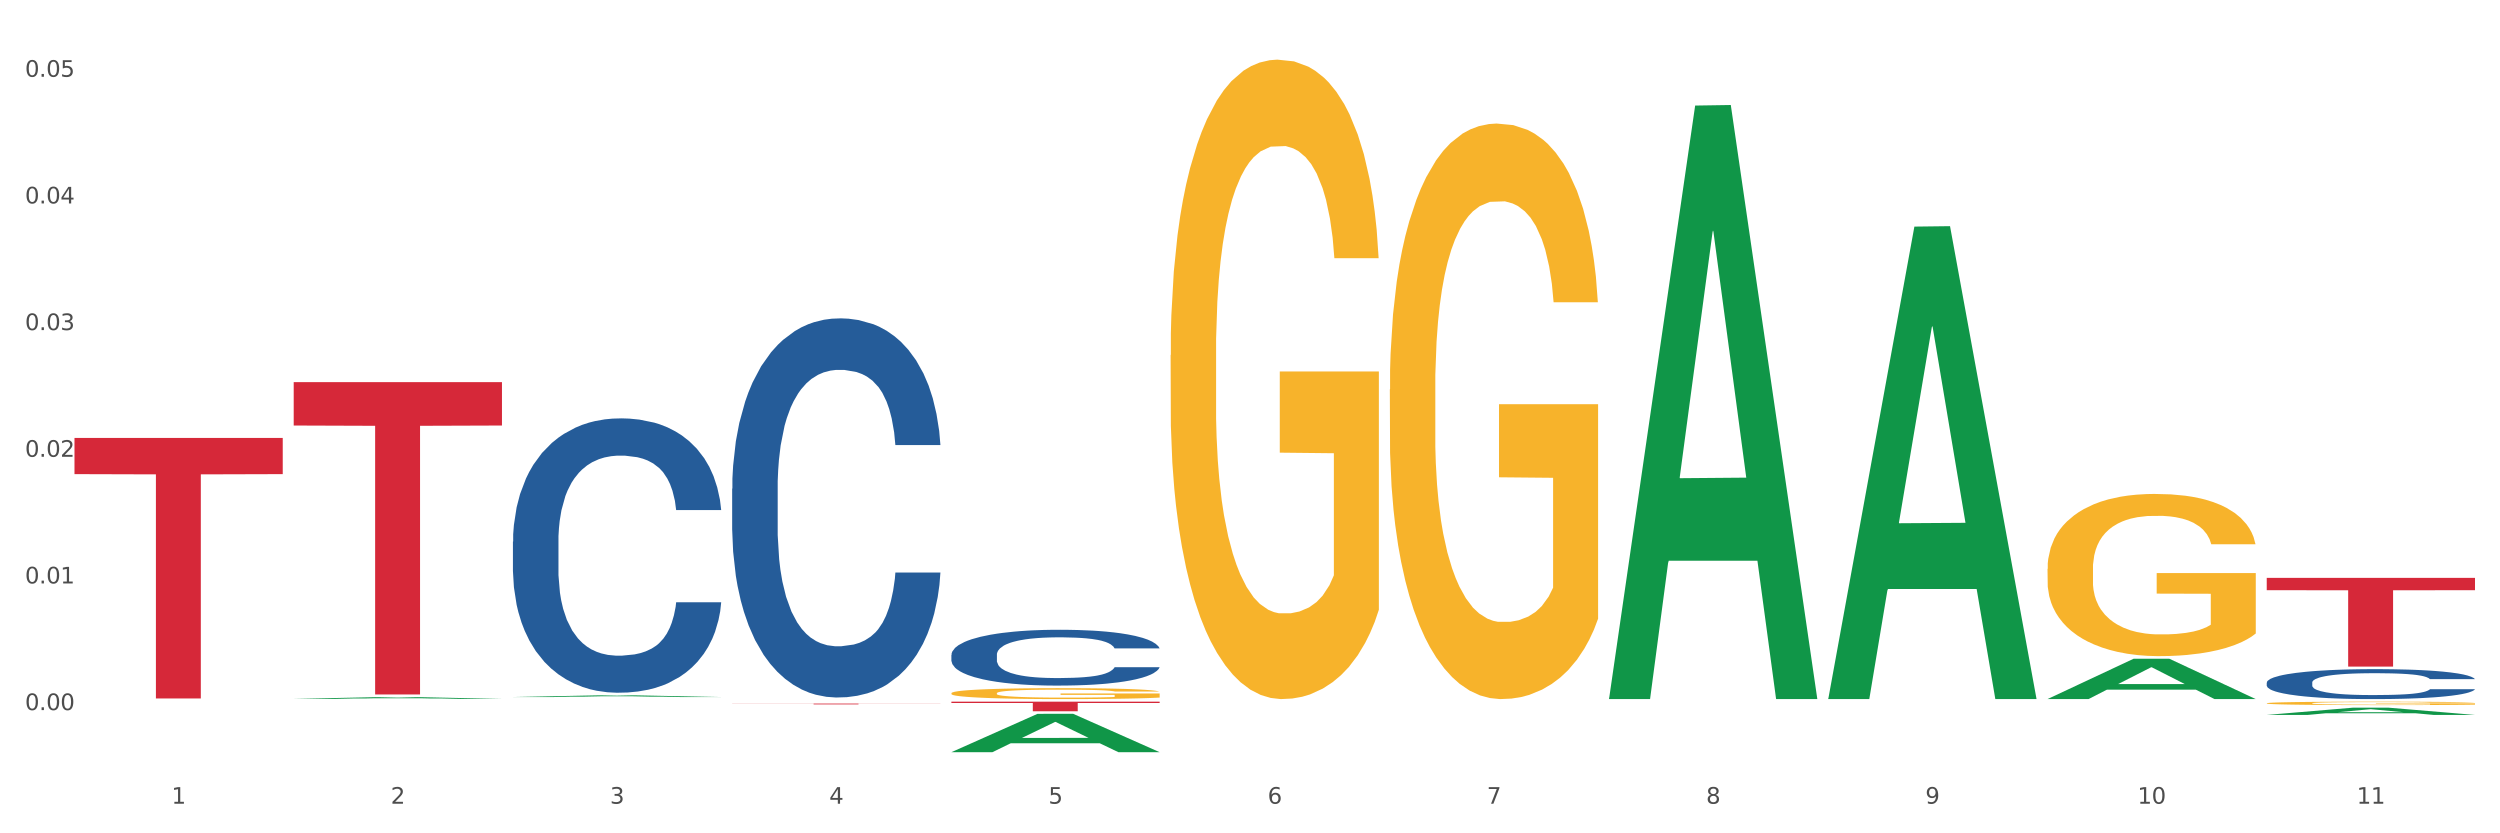
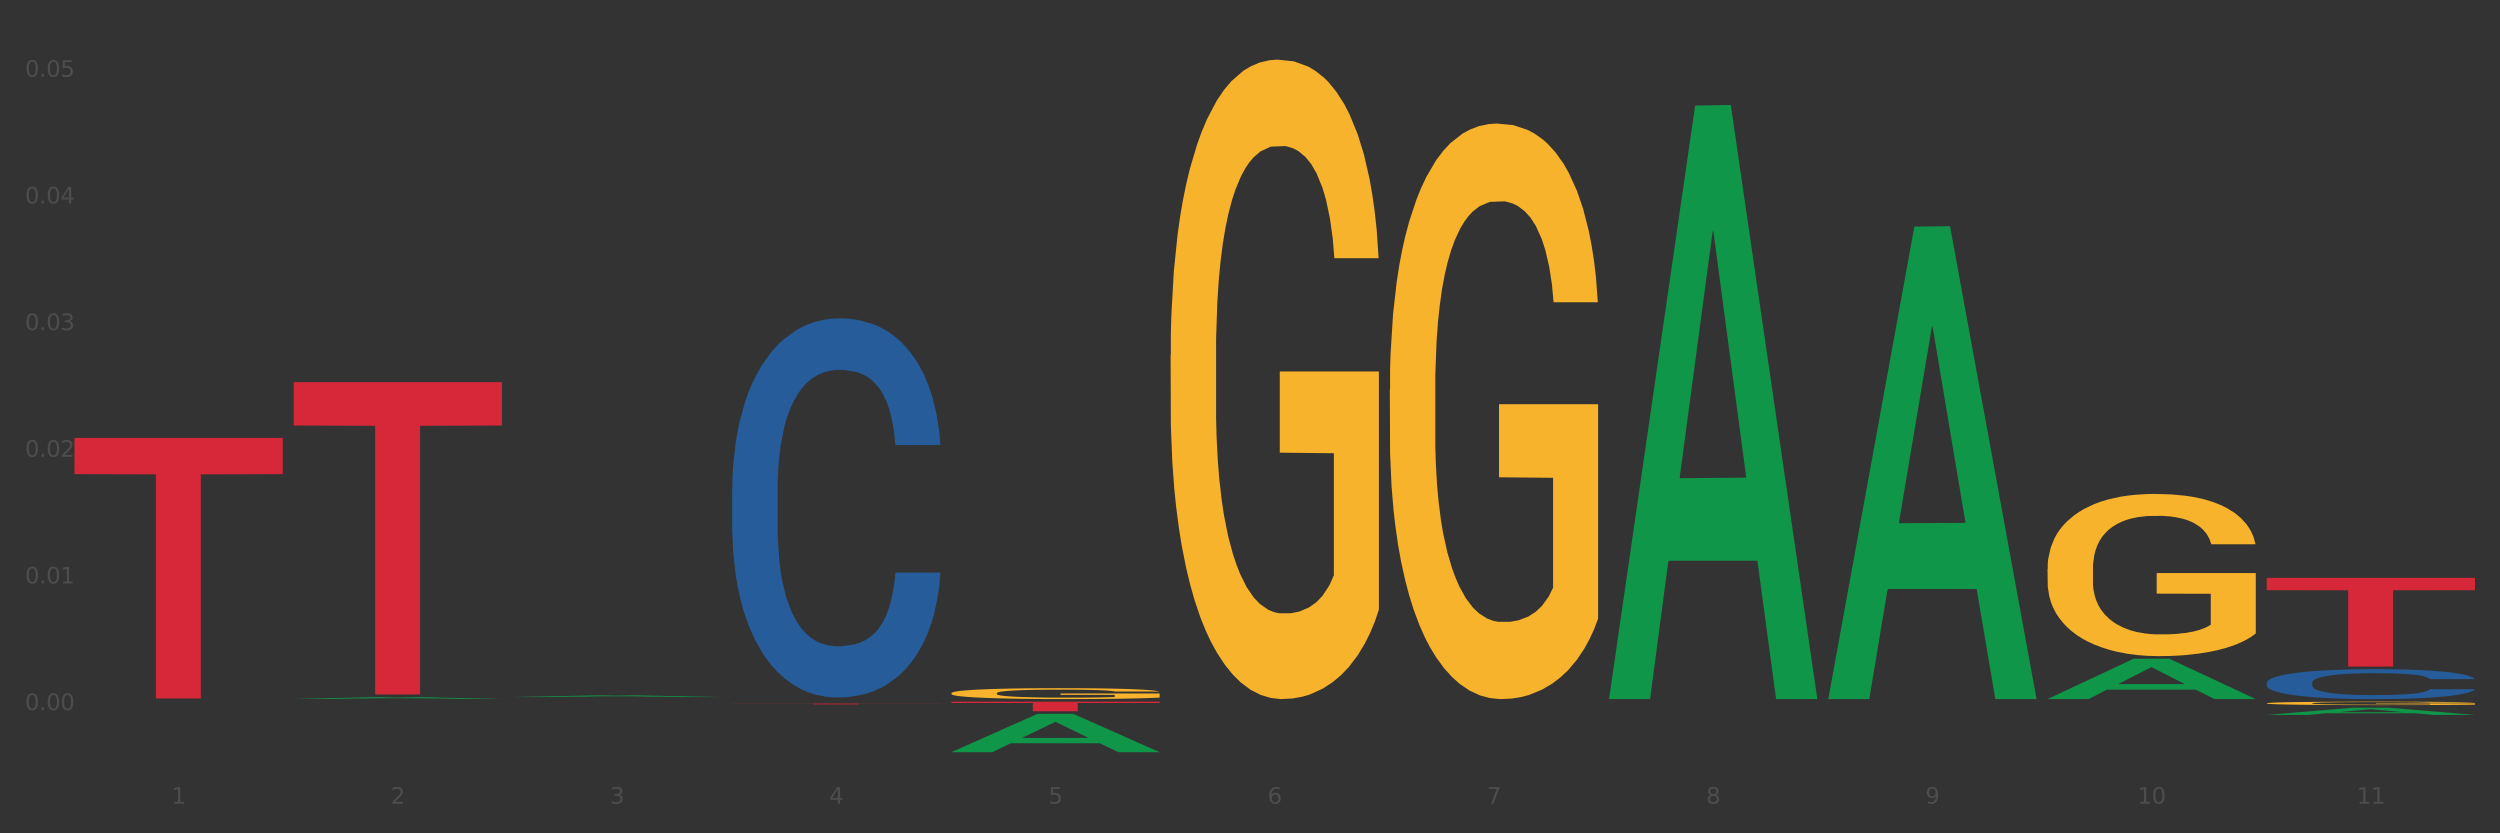
<svg xmlns="http://www.w3.org/2000/svg" xmlns:xlink="http://www.w3.org/1999/xlink" width="1080pt" height="360pt" viewBox="0 0 1080 360" version="1.1">
  <rect x="0" y="0" width="1080" height="360" fill="#333333" stroke="none" />
  <defs>
    <style type="text/css">*{stroke-linejoin: round; stroke-linecap: butt}</style>
  </defs>
  <g id="figure_1">
    <g id="patch_1">
-       <path d="M 0 360  L 1080 360  L 1080 0  L 0 0  z " style="fill: #ffffff; stroke: #ffffff; stroke-linejoin: miter" />
-     </g>
+       </g>
    <g id="axes_1">
      <g id="matplotlib.axis_1">
        <g id="xtick_1">
          <g id="text_1">
            <g style="fill: #4d4d4d" transform="translate(74.106 347.204) scale(0.096 -0.096)">
              <defs>
                <path id="DejaVuSans-31" d="M 794 531  L 1825 531  L 1825 4091  L 703 3866  L 703 4441  L 1819 4666  L 2450 4666  L 2450 531  L 3481 531  L 3481 0  L 794 0  L 794 531  z " transform="scale(0.016)" />
              </defs>
              <use xlink:href="#DejaVuSans-31" />
            </g>
          </g>
        </g>
        <g id="xtick_2">
          <g id="text_2">
            <g style="fill: #4d4d4d" transform="translate(168.812 347.204) scale(0.096 -0.096)">
              <defs>
                <path id="DejaVuSans-32" d="M 1228 531  L 3431 531  L 3431 0  L 469 0  L 469 531  Q 828 903 1448 1529  Q 2069 2156 2228 2338  Q 2531 2678 2651 2914  Q 2772 3150 2772 3378  Q 2772 3750 2511 3984  Q 2250 4219 1831 4219  Q 1534 4219 1204 4116  Q 875 4013 500 3803  L 500 4441  Q 881 4594 1212 4672  Q 1544 4750 1819 4750  Q 2544 4750 2975 4387  Q 3406 4025 3406 3419  Q 3406 3131 3298 2873  Q 3191 2616 2906 2266  Q 2828 2175 2409 1742  Q 1991 1309 1228 531  z " transform="scale(0.016)" />
              </defs>
              <use xlink:href="#DejaVuSans-32" />
            </g>
          </g>
        </g>
        <g id="xtick_3">
          <g id="text_3">
            <g style="fill: #4d4d4d" transform="translate(263.517 347.204) scale(0.096 -0.096)">
              <defs>
                <path id="DejaVuSans-33" d="M 2597 2516  Q 3050 2419 3304 2112  Q 3559 1806 3559 1356  Q 3559 666 3084 287  Q 2609 -91 1734 -91  Q 1441 -91 1130 -33  Q 819 25 488 141  L 488 750  Q 750 597 1062 519  Q 1375 441 1716 441  Q 2309 441 2620 675  Q 2931 909 2931 1356  Q 2931 1769 2642 2001  Q 2353 2234 1838 2234  L 1294 2234  L 1294 2753  L 1863 2753  Q 2328 2753 2575 2939  Q 2822 3125 2822 3475  Q 2822 3834 2567 4026  Q 2313 4219 1838 4219  Q 1578 4219 1281 4162  Q 984 4106 628 3988  L 628 4550  Q 988 4650 1302 4700  Q 1616 4750 1894 4750  Q 2613 4750 3031 4423  Q 3450 4097 3450 3541  Q 3450 3153 3228 2886  Q 3006 2619 2597 2516  z " transform="scale(0.016)" />
              </defs>
              <use xlink:href="#DejaVuSans-33" />
            </g>
          </g>
        </g>
        <g id="xtick_4">
          <g id="text_4">
            <g style="fill: #4d4d4d" transform="translate(358.223 347.204) scale(0.096 -0.096)">
              <defs>
                <path id="DejaVuSans-34" d="M 2419 4116  L 825 1625  L 2419 1625  L 2419 4116  z M 2253 4666  L 3047 4666  L 3047 1625  L 3713 1625  L 3713 1100  L 3047 1100  L 3047 0  L 2419 0  L 2419 1100  L 313 1100  L 313 1709  L 2253 4666  z " transform="scale(0.016)" />
              </defs>
              <use xlink:href="#DejaVuSans-34" />
            </g>
          </g>
        </g>
        <g id="xtick_5">
          <g id="text_5">
            <g style="fill: #4d4d4d" transform="translate(452.928 347.204) scale(0.096 -0.096)">
              <defs>
                <path id="DejaVuSans-35" d="M 691 4666  L 3169 4666  L 3169 4134  L 1269 4134  L 1269 2991  Q 1406 3038 1543 3061  Q 1681 3084 1819 3084  Q 2600 3084 3056 2656  Q 3513 2228 3513 1497  Q 3513 744 3044 326  Q 2575 -91 1722 -91  Q 1428 -91 1123 -41  Q 819 9 494 109  L 494 744  Q 775 591 1075 516  Q 1375 441 1709 441  Q 2250 441 2565 725  Q 2881 1009 2881 1497  Q 2881 1984 2565 2268  Q 2250 2553 1709 2553  Q 1456 2553 1204 2497  Q 953 2441 691 2322  L 691 4666  z " transform="scale(0.016)" />
              </defs>
              <use xlink:href="#DejaVuSans-35" />
            </g>
          </g>
        </g>
        <g id="xtick_6">
          <g id="text_6">
            <g style="fill: #4d4d4d" transform="translate(547.634 347.204) scale(0.096 -0.096)">
              <defs>
                <path id="DejaVuSans-36" d="M 2113 2584  Q 1688 2584 1439 2293  Q 1191 2003 1191 1497  Q 1191 994 1439 701  Q 1688 409 2113 409  Q 2538 409 2786 701  Q 3034 994 3034 1497  Q 3034 2003 2786 2293  Q 2538 2584 2113 2584  z M 3366 4563  L 3366 3988  Q 3128 4100 2886 4159  Q 2644 4219 2406 4219  Q 1781 4219 1451 3797  Q 1122 3375 1075 2522  Q 1259 2794 1537 2939  Q 1816 3084 2150 3084  Q 2853 3084 3261 2657  Q 3669 2231 3669 1497  Q 3669 778 3244 343  Q 2819 -91 2113 -91  Q 1303 -91 875 529  Q 447 1150 447 2328  Q 447 3434 972 4092  Q 1497 4750 2381 4750  Q 2619 4750 2861 4703  Q 3103 4656 3366 4563  z " transform="scale(0.016)" />
              </defs>
              <use xlink:href="#DejaVuSans-36" />
            </g>
          </g>
        </g>
        <g id="xtick_7">
          <g id="text_7">
            <g style="fill: #4d4d4d" transform="translate(642.339 347.204) scale(0.096 -0.096)">
              <defs>
                <path id="DejaVuSans-37" d="M 525 4666  L 3525 4666  L 3525 4397  L 1831 0  L 1172 0  L 2766 4134  L 525 4134  L 525 4666  z " transform="scale(0.016)" />
              </defs>
              <use xlink:href="#DejaVuSans-37" />
            </g>
          </g>
        </g>
        <g id="xtick_8">
          <g id="text_8">
            <g style="fill: #4d4d4d" transform="translate(737.044 347.204) scale(0.096 -0.096)">
              <defs>
                <path id="DejaVuSans-38" d="M 2034 2216  Q 1584 2216 1326 1975  Q 1069 1734 1069 1313  Q 1069 891 1326 650  Q 1584 409 2034 409  Q 2484 409 2743 651  Q 3003 894 3003 1313  Q 3003 1734 2745 1975  Q 2488 2216 2034 2216  z M 1403 2484  Q 997 2584 770 2862  Q 544 3141 544 3541  Q 544 4100 942 4425  Q 1341 4750 2034 4750  Q 2731 4750 3128 4425  Q 3525 4100 3525 3541  Q 3525 3141 3298 2862  Q 3072 2584 2669 2484  Q 3125 2378 3379 2068  Q 3634 1759 3634 1313  Q 3634 634 3220 271  Q 2806 -91 2034 -91  Q 1263 -91 848 271  Q 434 634 434 1313  Q 434 1759 690 2068  Q 947 2378 1403 2484  z M 1172 3481  Q 1172 3119 1398 2916  Q 1625 2713 2034 2713  Q 2441 2713 2670 2916  Q 2900 3119 2900 3481  Q 2900 3844 2670 4047  Q 2441 4250 2034 4250  Q 1625 4250 1398 4047  Q 1172 3844 1172 3481  z " transform="scale(0.016)" />
              </defs>
              <use xlink:href="#DejaVuSans-38" />
            </g>
          </g>
        </g>
        <g id="xtick_9">
          <g id="text_9">
            <g style="fill: #4d4d4d" transform="translate(831.75 347.204) scale(0.096 -0.096)">
              <defs>
                <path id="DejaVuSans-39" d="M 703 97  L 703 672  Q 941 559 1184 500  Q 1428 441 1663 441  Q 2288 441 2617 861  Q 2947 1281 2994 2138  Q 2813 1869 2534 1725  Q 2256 1581 1919 1581  Q 1219 1581 811 2004  Q 403 2428 403 3163  Q 403 3881 828 4315  Q 1253 4750 1959 4750  Q 2769 4750 3195 4129  Q 3622 3509 3622 2328  Q 3622 1225 3098 567  Q 2575 -91 1691 -91  Q 1453 -91 1209 -44  Q 966 3 703 97  z M 1959 2075  Q 2384 2075 2632 2365  Q 2881 2656 2881 3163  Q 2881 3666 2632 3958  Q 2384 4250 1959 4250  Q 1534 4250 1286 3958  Q 1038 3666 1038 3163  Q 1038 2656 1286 2365  Q 1534 2075 1959 2075  z " transform="scale(0.016)" />
              </defs>
              <use xlink:href="#DejaVuSans-39" />
            </g>
          </g>
        </g>
        <g id="xtick_10">
          <g id="text_10">
            <g style="fill: #4d4d4d" transform="translate(923.401 347.204) scale(0.096 -0.096)">
              <defs>
                <path id="DejaVuSans-30" d="M 2034 4250  Q 1547 4250 1301 3770  Q 1056 3291 1056 2328  Q 1056 1369 1301 889  Q 1547 409 2034 409  Q 2525 409 2770 889  Q 3016 1369 3016 2328  Q 3016 3291 2770 3770  Q 2525 4250 2034 4250  z M 2034 4750  Q 2819 4750 3233 4129  Q 3647 3509 3647 2328  Q 3647 1150 3233 529  Q 2819 -91 2034 -91  Q 1250 -91 836 529  Q 422 1150 422 2328  Q 422 3509 836 4129  Q 1250 4750 2034 4750  z " transform="scale(0.016)" />
              </defs>
              <use xlink:href="#DejaVuSans-31" />
              <use xlink:href="#DejaVuSans-30" transform="translate(63.623 0)" />
            </g>
          </g>
        </g>
        <g id="xtick_11">
          <g id="text_11">
            <g style="fill: #4d4d4d" transform="translate(1018.107 347.204) scale(0.096 -0.096)">
              <use xlink:href="#DejaVuSans-31" />
              <use xlink:href="#DejaVuSans-31" transform="translate(63.623 0)" />
            </g>
          </g>
        </g>
        <g id="xtick_12" />
        <g id="xtick_13" />
        <g id="xtick_14" />
        <g id="xtick_15" />
        <g id="xtick_16" />
        <g id="xtick_17" />
        <g id="xtick_18" />
        <g id="xtick_19" />
        <g id="xtick_20" />
        <g id="xtick_21" />
      </g>
      <g id="matplotlib.axis_2">
        <g id="ytick_1">
          <g id="text_12">
            <g style="fill: #4d4d4d" transform="translate(10.8 306.768) scale(0.096 -0.096)">
              <defs>
                <path id="DejaVuSans-2e" d="M 684 794  L 1344 794  L 1344 0  L 684 0  L 684 794  z " transform="scale(0.016)" />
              </defs>
              <use xlink:href="#DejaVuSans-30" />
              <use xlink:href="#DejaVuSans-2e" transform="translate(63.623 0)" />
              <use xlink:href="#DejaVuSans-30" transform="translate(95.41 0)" />
              <use xlink:href="#DejaVuSans-30" transform="translate(159.033 0)" />
            </g>
          </g>
        </g>
        <g id="ytick_2">
          <g id="text_13">
            <g style="fill: #4d4d4d" transform="translate(10.8 252.048) scale(0.096 -0.096)">
              <use xlink:href="#DejaVuSans-30" />
              <use xlink:href="#DejaVuSans-2e" transform="translate(63.623 0)" />
              <use xlink:href="#DejaVuSans-30" transform="translate(95.41 0)" />
              <use xlink:href="#DejaVuSans-31" transform="translate(159.033 0)" />
            </g>
          </g>
        </g>
        <g id="ytick_3">
          <g id="text_14">
            <g style="fill: #4d4d4d" transform="translate(10.8 197.328) scale(0.096 -0.096)">
              <use xlink:href="#DejaVuSans-30" />
              <use xlink:href="#DejaVuSans-2e" transform="translate(63.623 0)" />
              <use xlink:href="#DejaVuSans-30" transform="translate(95.41 0)" />
              <use xlink:href="#DejaVuSans-32" transform="translate(159.033 0)" />
            </g>
          </g>
        </g>
        <g id="ytick_4">
          <g id="text_15">
            <g style="fill: #4d4d4d" transform="translate(10.8 142.608) scale(0.096 -0.096)">
              <use xlink:href="#DejaVuSans-30" />
              <use xlink:href="#DejaVuSans-2e" transform="translate(63.623 0)" />
              <use xlink:href="#DejaVuSans-30" transform="translate(95.41 0)" />
              <use xlink:href="#DejaVuSans-33" transform="translate(159.033 0)" />
            </g>
          </g>
        </g>
        <g id="ytick_5">
          <g id="text_16">
            <g style="fill: #4d4d4d" transform="translate(10.8 87.888) scale(0.096 -0.096)">
              <use xlink:href="#DejaVuSans-30" />
              <use xlink:href="#DejaVuSans-2e" transform="translate(63.623 0)" />
              <use xlink:href="#DejaVuSans-30" transform="translate(95.41 0)" />
              <use xlink:href="#DejaVuSans-34" transform="translate(159.033 0)" />
            </g>
          </g>
        </g>
        <g id="ytick_6">
          <g id="text_17">
            <g style="fill: #4d4d4d" transform="translate(10.8 33.168) scale(0.096 -0.096)">
              <use xlink:href="#DejaVuSans-30" />
              <use xlink:href="#DejaVuSans-2e" transform="translate(63.623 0)" />
              <use xlink:href="#DejaVuSans-30" transform="translate(95.41 0)" />
              <use xlink:href="#DejaVuSans-35" transform="translate(159.033 0)" />
            </g>
          </g>
        </g>
        <g id="ytick_7" />
        <g id="ytick_8" />
        <g id="ytick_9" />
        <g id="ytick_10" />
        <g id="ytick_11" />
        <g id="ytick_12" />
      </g>
      <g id="PolyCollection_1">
        <path d="M 126.88 301.931  L 126.973 301.93  L 164.074 301.13  L 179.471 301.13  L 216.851 301.932  L 199.042 301.932  L 190.973 301.745  L 152.666 301.745  L 152.387 301.748  L 144.596 301.932  L 126.88 301.932  L 126.88 301.931  L 157.489 301.634  L 186.15 301.633  L 171.958 301.301  L 171.773 301.299  L 171.587 301.301  L 157.396 301.633  L 157.489 301.634  L 126.88 301.931  z " clip-path="url(#p52a2c03516)" style="fill: #109648" />
-         <path d="M 410.997 282.896  L 411.103 282.874  L 411.103 282.257  L 411.422 281.42  L 412.592 279.878  L 414.081 278.711  L 416.633 277.345  L 418.016 276.772  L 419.824 276.134  L 423.546 275.098  L 427.8 274.217  L 430.778 273.733  L 433.011 273.424  L 438.009 272.874  L 440.881 272.632  L 443.858 272.433  L 446.411 272.301  L 450.665 272.147  L 454.068 272.081  L 458.003 272.059  L 461.299 272.081  L 465.66 272.169  L 472.041 272.433  L 474.487 272.588  L 477.783 272.852  L 481.186 273.204  L 483.951 273.557  L 487.142 274.063  L 490.439 274.724  L 493.629 275.561  L 495.862 276.332  L 497.67 277.147  L 499.266 278.138  L 500.435 279.217  L 500.967 280.12  L 481.505 280.12  L 480.974 279.305  L 479.91 278.424  L 478.847 277.83  L 477.677 277.345  L 475.869 276.794  L 474.274 276.442  L 471.615 276.024  L 469.169 275.759  L 467.149 275.605  L 464.703 275.473  L 459.491 275.341  L 455.769 275.341  L 453.43 275.385  L 450.558 275.495  L 448.112 275.649  L 445.241 275.913  L 443.008 276.2  L 440.774 276.574  L 439.498 276.839  L 437.584 277.323  L 436.308 277.72  L 434.606 278.402  L 433.649 278.887  L 431.947 280.142  L 431.203 281.067  L 430.884 281.706  L 430.671 282.411  L 430.671 285.847  L 431.309 287.389  L 431.841 288.05  L 432.692 288.799  L 434.287 289.768  L 436.627 290.715  L 439.073 291.398  L 441.093 291.816  L 443.008 292.124  L 444.922 292.367  L 447.262 292.587  L 449.176 292.719  L 452.047 292.851  L 455.45 292.917  L 458.109 292.917  L 463.533 292.807  L 465.979 292.697  L 468.318 292.543  L 470.871 292.301  L 472.891 292.036  L 474.061 291.838  L 475.975 291.42  L 477.464 290.979  L 478.74 290.473  L 479.591 290.032  L 480.548 289.371  L 481.293 288.622  L 481.505 288.226  L 500.967 288.226  L 500.542 289.019  L 499.797 289.79  L 498.308 290.825  L 497.139 291.42  L 495.331 292.146  L 493.416 292.763  L 490.758 293.446  L 488.312 293.953  L 485.759 294.393  L 482.994 294.79  L 477.996 295.34  L 476.188 295.494  L 472.36 295.759  L 469.382 295.913  L 465.022 296.067  L 460.555 296.155  L 455.876 296.177  L 451.728 296.133  L 447.155 296.001  L 444.284 295.869  L 441.093 295.671  L 437.371 295.362  L 433.862 294.988  L 430.565 294.547  L 427.481 294.041  L 424.609 293.468  L 420.887 292.521  L 418.122 291.596  L 416.102 290.737  L 414.719 290.01  L 413.337 289.085  L 412.592 288.446  L 411.422 286.904  L 410.997 285.473  L 410.997 282.896  z " clip-path="url(#p52a2c03516)" style="fill: #255c99" />
        <path d="M 979.23 294.884  L 979.336 294.872  L 979.336 294.541  L 979.655 294.092  L 980.825 293.265  L 982.314 292.639  L 984.866 291.906  L 986.249 291.599  L 988.057 291.256  L 991.779 290.7  L 996.033 290.227  L 999.01 289.967  L 1001.244 289.802  L 1006.242 289.507  L 1009.114 289.377  L 1012.091 289.27  L 1014.644 289.199  L 1018.898 289.116  L 1022.301 289.081  L 1026.236 289.069  L 1029.532 289.081  L 1033.893 289.128  L 1040.273 289.27  L 1042.719 289.353  L 1046.016 289.495  L 1049.419 289.684  L 1052.184 289.873  L 1055.375 290.145  L 1058.672 290.499  L 1061.862 290.948  L 1064.095 291.362  L 1065.903 291.799  L 1067.498 292.331  L 1068.668 292.91  L 1069.2 293.395  L 1049.738 293.395  L 1049.207 292.958  L 1048.143 292.485  L 1047.08 292.166  L 1045.91 291.906  L 1044.102 291.61  L 1042.507 291.421  L 1039.848 291.197  L 1037.402 291.055  L 1035.381 290.972  L 1032.935 290.901  L 1027.724 290.83  L 1024.002 290.83  L 1021.663 290.854  L 1018.791 290.913  L 1016.345 290.996  L 1013.474 291.138  L 1011.24 291.291  L 1009.007 291.492  L 1007.731 291.634  L 1005.817 291.894  L 1004.541 292.107  L 1002.839 292.473  L 1001.882 292.733  L 1000.18 293.407  L 999.436 293.903  L 999.117 294.246  L 998.904 294.624  L 998.904 296.468  L 999.542 297.295  L 1000.074 297.65  L 1000.925 298.052  L 1002.52 298.572  L 1004.86 299.08  L 1007.306 299.446  L 1009.326 299.671  L 1011.24 299.836  L 1013.155 299.966  L 1015.494 300.085  L 1017.409 300.156  L 1020.28 300.226  L 1023.683 300.262  L 1026.342 300.262  L 1031.766 300.203  L 1034.212 300.144  L 1036.551 300.061  L 1039.104 299.931  L 1041.124 299.789  L 1042.294 299.683  L 1044.208 299.458  L 1045.697 299.222  L 1046.973 298.95  L 1047.824 298.714  L 1048.781 298.359  L 1049.526 297.957  L 1049.738 297.744  L 1069.2 297.744  L 1068.775 298.17  L 1068.03 298.584  L 1066.541 299.139  L 1065.371 299.458  L 1063.564 299.848  L 1061.649 300.179  L 1058.991 300.546  L 1056.545 300.817  L 1053.992 301.054  L 1051.227 301.267  L 1046.229 301.562  L 1044.421 301.645  L 1040.592 301.787  L 1037.615 301.869  L 1033.254 301.952  L 1028.788 301.999  L 1024.109 302.011  L 1019.961 301.988  L 1015.388 301.917  L 1012.517 301.846  L 1009.326 301.739  L 1005.604 301.574  L 1002.095 301.373  L 998.798 301.137  L 995.714 300.865  L 992.842 300.557  L 989.12 300.049  L 986.355 299.553  L 984.334 299.092  L 982.952 298.702  L 981.569 298.205  L 980.825 297.863  L 979.655 297.035  L 979.23 296.267  L 979.23 294.884  z " clip-path="url(#p52a2c03516)" style="fill: #255c99" />
        <path d="M 410.997 299.47  L 411.103 299.466  L 411.103 299.31  L 411.316 299.176  L 412.378 298.853  L 413.971 298.585  L 415.14 298.443  L 416.308 298.326  L 417.689 298.21  L 419.388 298.089  L 422.469 297.912  L 424.381 297.822  L 426.718 297.727  L 430.967 297.589  L 434.047 297.511  L 437.234 297.446  L 442.439 297.369  L 445.838 297.334  L 449.449 297.308  L 453.804 297.291  L 457.097 297.287  L 464.32 297.3  L 470.481 297.338  L 473.456 297.369  L 477.28 297.42  L 479.298 297.455  L 482.591 297.524  L 485.99 297.615  L 488.327 297.692  L 491.832 297.839  L 494.488 297.986  L 496.931 298.167  L 498.205 298.292  L 499.161 298.408  L 500.011 298.542  L 500.861 298.754  L 481.741 298.754  L 480.997 298.603  L 479.829 298.46  L 478.129 298.322  L 476.642 298.236  L 474.093 298.128  L 471.756 298.059  L 469.313 298.007  L 466.339 297.964  L 464.002 297.942  L 460.709 297.925  L 454.229 297.93  L 449.874 297.964  L 446.9 298.007  L 444.988 298.046  L 443.288 298.089  L 441.376 298.15  L 439.146 298.24  L 437.552 298.322  L 435.959 298.426  L 434.684 298.529  L 433.516 298.65  L 432.56 298.78  L 431.816 298.913  L 431.179 299.077  L 430.648 299.349  L 430.648 299.94  L 430.86 300.074  L 431.392 300.251  L 432.029 300.385  L 433.091 300.544  L 434.047 300.652  L 435.853 300.807  L 437.871 300.937  L 439.464 301.019  L 441.058 301.088  L 443.82 301.183  L 446.9 301.26  L 449.556 301.308  L 453.167 301.351  L 455.61 301.368  L 457.735 301.377  L 462.94 301.377  L 466.657 301.364  L 470.8 301.334  L 473.987 301.295  L 476.642 301.247  L 479.616 301.17  L 481.528 301.096  L 481.528 300.195  L 458.16 300.19  L 458.16 299.591  L 500.967 299.591  L 500.967 301.351  L 499.161 301.442  L 497.143 301.524  L 495.019 301.597  L 491.832 301.688  L 488.008 301.774  L 484.609 301.834  L 480.997 301.886  L 476.748 301.934  L 471.225 301.977  L 467.826 301.994  L 463.577 302.007  L 458.584 302.011  L 454.229 302.003  L 449.98 301.981  L 445.519 301.942  L 441.164 301.886  L 437.871 301.83  L 434.578 301.761  L 431.073 301.67  L 428.311 301.584  L 426.187 301.506  L 423.85 301.407  L 421.3 301.278  L 419.388 301.161  L 417.689 301.04  L 415.883 300.885  L 414.608 300.751  L 413.334 300.583  L 412.59 300.458  L 411.74 300.264  L 411.103 299.992  L 410.997 299.47  z " clip-path="url(#p52a2c03516)" style="fill: #f7b32b" />
        <path d="M 505.702 153.416  L 505.809 153.163  L 505.809 144.081  L 506.021 136.26  L 507.083 117.339  L 508.677 101.697  L 509.845 93.372  L 511.014 86.56  L 512.394 79.748  L 514.094 72.684  L 517.174 62.341  L 519.086 57.043  L 521.423 51.493  L 525.672 43.419  L 528.753 38.878  L 531.939 35.094  L 537.144 30.553  L 540.543 28.535  L 544.155 27.021  L 548.51 26.012  L 551.803 25.759  L 559.026 26.516  L 565.187 28.787  L 568.161 30.553  L 571.985 33.58  L 574.003 35.599  L 577.296 39.635  L 580.695 44.933  L 583.032 49.474  L 586.537 58.052  L 589.193 66.63  L 591.636 77.226  L 592.911 84.542  L 593.867 91.354  L 594.717 99.174  L 595.566 111.536  L 576.446 111.536  L 575.703 102.706  L 574.534 94.381  L 572.835 86.308  L 571.348 81.262  L 568.798 74.955  L 566.461 70.918  L 564.018 67.891  L 561.044 65.368  L 558.707 64.107  L 555.414 63.098  L 548.935 63.35  L 544.58 65.368  L 541.606 67.891  L 539.694 70.162  L 537.994 72.684  L 536.082 76.216  L 533.851 81.514  L 532.258 86.308  L 530.665 92.363  L 529.39 98.417  L 528.222 105.481  L 527.266 113.05  L 526.522 120.871  L 525.885 130.458  L 525.354 146.352  L 525.354 180.915  L 525.566 188.735  L 526.097 199.079  L 526.734 206.9  L 527.797 216.234  L 528.753 222.542  L 530.558 231.624  L 532.577 239.192  L 534.17 243.986  L 535.763 248.022  L 538.525 253.573  L 541.606 258.114  L 544.261 260.889  L 547.873 263.412  L 550.316 264.421  L 552.44 264.925  L 557.645 264.925  L 561.363 264.168  L 565.505 262.402  L 568.692 260.132  L 571.348 257.357  L 574.322 252.816  L 576.234 248.527  L 576.234 195.799  L 552.865 195.547  L 552.865 160.479  L 595.673 160.479  L 595.673 263.412  L 593.867 268.71  L 591.849 273.503  L 589.724 277.792  L 586.537 283.09  L 582.713 288.136  L 579.314 291.668  L 575.703 294.695  L 571.454 297.47  L 565.93 299.993  L 562.531 301.002  L 558.282 301.759  L 553.29 302.011  L 548.935 301.507  L 544.686 300.245  L 540.225 297.975  L 535.87 294.695  L 532.577 291.415  L 529.284 287.379  L 525.778 282.081  L 523.017 277.035  L 520.892 272.494  L 518.555 266.691  L 516.006 259.123  L 514.094 252.311  L 512.394 245.247  L 510.589 236.165  L 509.314 228.344  L 508.039 218.505  L 507.296 211.189  L 506.446 199.836  L 505.809 183.942  L 505.702 153.416  z " clip-path="url(#p52a2c03516)" style="fill: #f7b32b" />
        <path d="M 600.408 168.266  L 600.514 168.039  L 600.514 159.864  L 600.727 152.825  L 601.789 135.795  L 603.382 121.716  L 604.551 114.223  L 605.719 108.092  L 607.1 101.961  L 608.799 95.603  L 611.88 86.293  L 613.792 81.525  L 616.129 76.529  L 620.378 69.263  L 623.458 65.175  L 626.645 61.769  L 631.85 57.682  L 635.249 55.865  L 638.86 54.503  L 643.215 53.595  L 646.508 53.368  L 653.731 54.049  L 659.892 56.092  L 662.867 57.682  L 666.691 60.407  L 668.709 62.223  L 672.002 65.857  L 675.401 70.625  L 677.738 74.712  L 681.243 82.433  L 683.899 90.153  L 686.342 99.69  L 687.616 106.275  L 688.572 112.406  L 689.422 119.445  L 690.272 130.572  L 671.152 130.572  L 670.408 122.624  L 669.24 115.131  L 667.54 107.865  L 666.053 103.323  L 663.504 97.647  L 661.167 94.013  L 658.724 91.289  L 655.75 89.018  L 653.413 87.883  L 650.12 86.974  L 643.64 87.201  L 639.285 89.018  L 636.311 91.289  L 634.399 93.332  L 632.699 95.603  L 630.787 98.782  L 628.557 103.55  L 626.963 107.865  L 625.37 113.315  L 624.095 118.764  L 622.927 125.122  L 621.971 131.934  L 621.227 138.974  L 620.59 147.602  L 620.059 161.908  L 620.059 193.017  L 620.271 200.056  L 620.803 209.366  L 621.44 216.405  L 622.502 224.807  L 623.458 230.484  L 625.264 238.658  L 627.282 245.47  L 628.875 249.785  L 630.469 253.418  L 633.231 258.413  L 636.311 262.501  L 638.967 264.998  L 642.578 267.269  L 645.021 268.177  L 647.146 268.632  L 652.351 268.632  L 656.068 267.95  L 660.211 266.361  L 663.398 264.317  L 666.053 261.819  L 669.027 257.732  L 670.939 253.872  L 670.939 206.414  L 647.571 206.187  L 647.571 174.624  L 690.378 174.624  L 690.378 267.269  L 688.572 272.038  L 686.554 276.352  L 684.43 280.212  L 681.243 284.981  L 677.419 289.522  L 674.02 292.701  L 670.408 295.426  L 666.159 297.924  L 660.636 300.195  L 657.237 301.103  L 652.988 301.784  L 647.995 302.011  L 643.64 301.557  L 639.391 300.422  L 634.93 298.378  L 630.575 295.426  L 627.282 292.474  L 623.989 288.841  L 620.484 284.073  L 617.722 279.531  L 615.598 275.444  L 613.261 270.221  L 610.711 263.409  L 608.799 257.278  L 607.1 250.92  L 605.294 242.745  L 604.019 235.706  L 602.745 226.85  L 602.001 220.265  L 601.151 210.047  L 600.514 195.742  L 600.408 168.266  z " clip-path="url(#p52a2c03516)" style="fill: #f7b32b" />
        <path d="M 884.524 245.759  L 884.631 245.695  L 884.631 243.391  L 884.843 241.408  L 885.905 236.608  L 887.499 232.64  L 888.667 230.529  L 889.835 228.801  L 891.216 227.073  L 892.916 225.281  L 895.996 222.658  L 897.908 221.314  L 900.245 219.906  L 904.494 217.858  L 907.575 216.706  L 910.761 215.746  L 915.966 214.594  L 919.365 214.082  L 922.977 213.698  L 927.332 213.442  L 930.625 213.378  L 937.848 213.57  L 944.009 214.146  L 946.983 214.594  L 950.807 215.362  L 952.825 215.874  L 956.118 216.898  L 959.517 218.242  L 961.854 219.394  L 965.359 221.57  L 968.015 223.745  L 970.458 226.433  L 971.733 228.289  L 972.689 230.017  L 973.539 232.001  L 974.388 235.136  L 955.268 235.136  L 954.525 232.896  L 953.356 230.785  L 951.657 228.737  L 950.17 227.457  L 947.62 225.857  L 945.283 224.833  L 942.84 224.065  L 939.866 223.425  L 937.529 223.105  L 934.236 222.849  L 927.757 222.913  L 923.402 223.425  L 920.427 224.065  L 918.515 224.641  L 916.816 225.281  L 914.904 226.177  L 912.673 227.521  L 911.08 228.737  L 909.487 230.273  L 908.212 231.809  L 907.043 233.6  L 906.087 235.52  L 905.344 237.504  L 904.707 239.936  L 904.175 243.967  L 904.175 252.734  L 904.388 254.718  L 904.919 257.342  L 905.556 259.326  L 906.619 261.693  L 907.575 263.293  L 909.38 265.597  L 911.399 267.517  L 912.992 268.733  L 914.585 269.757  L 917.347 271.164  L 920.427 272.316  L 923.083 273.02  L 926.695 273.66  L 929.138 273.916  L 931.262 274.044  L 936.467 274.044  L 940.185 273.852  L 944.327 273.404  L 947.514 272.828  L 950.17 272.124  L 953.144 270.972  L 955.056 269.885  L 955.056 256.51  L 931.687 256.446  L 931.687 247.551  L 974.495 247.551  L 974.495 273.66  L 972.689 275.004  L 970.671 276.22  L 968.546 277.308  L 965.359 278.652  L 961.535 279.931  L 958.136 280.827  L 954.525 281.595  L 950.276 282.299  L 944.752 282.939  L 941.353 283.195  L 937.104 283.387  L 932.112 283.451  L 927.757 283.323  L 923.508 283.003  L 919.047 282.427  L 914.691 281.595  L 911.399 280.763  L 908.106 279.74  L 904.6 278.396  L 901.839 277.116  L 899.714 275.964  L 897.377 274.492  L 894.828 272.572  L 892.916 270.844  L 891.216 269.053  L 889.411 266.749  L 888.136 264.765  L 886.861 262.269  L 886.118 260.414  L 885.268 257.534  L 884.631 253.502  L 884.524 245.759  z " clip-path="url(#p52a2c03516)" style="fill: #f7b32b" />
        <path d="M 979.23 303.807  L 979.336 303.805  L 979.336 303.756  L 979.548 303.714  L 980.611 303.613  L 982.204 303.529  L 983.372 303.484  L 984.541 303.447  L 985.922 303.411  L 987.621 303.373  L 990.702 303.317  L 992.614 303.289  L 994.951 303.259  L 999.2 303.216  L 1002.28 303.191  L 1005.467 303.171  L 1010.672 303.146  L 1014.071 303.136  L 1017.682 303.127  L 1022.037 303.122  L 1025.33 303.121  L 1032.553 303.125  L 1038.714 303.137  L 1041.688 303.146  L 1045.512 303.163  L 1047.531 303.173  L 1050.824 303.195  L 1054.223 303.224  L 1056.56 303.248  L 1060.065 303.294  L 1062.72 303.34  L 1065.164 303.397  L 1066.438 303.437  L 1067.394 303.473  L 1068.244 303.515  L 1069.094 303.582  L 1049.974 303.582  L 1049.23 303.534  L 1048.062 303.489  L 1046.362 303.446  L 1044.875 303.419  L 1042.326 303.385  L 1039.989 303.363  L 1037.546 303.347  L 1034.572 303.333  L 1032.235 303.327  L 1028.942 303.321  L 1022.462 303.323  L 1018.107 303.333  L 1015.133 303.347  L 1013.221 303.359  L 1011.521 303.373  L 1009.609 303.392  L 1007.379 303.42  L 1005.785 303.446  L 1004.192 303.479  L 1002.917 303.511  L 1001.749 303.549  L 1000.793 303.59  L 1000.049 303.632  L 999.412 303.683  L 998.881 303.769  L 998.881 303.954  L 999.093 303.996  L 999.624 304.052  L 1000.262 304.094  L 1001.324 304.144  L 1002.28 304.178  L 1004.086 304.227  L 1006.104 304.268  L 1007.697 304.293  L 1009.291 304.315  L 1012.052 304.345  L 1015.133 304.369  L 1017.788 304.384  L 1021.4 304.398  L 1023.843 304.403  L 1025.968 304.406  L 1031.172 304.406  L 1034.89 304.402  L 1039.033 304.392  L 1042.22 304.38  L 1044.875 304.365  L 1047.849 304.341  L 1049.761 304.318  L 1049.761 304.034  L 1026.392 304.033  L 1026.392 303.845  L 1069.2 303.845  L 1069.2 304.398  L 1067.394 304.426  L 1065.376 304.452  L 1063.252 304.475  L 1060.065 304.504  L 1056.241 304.531  L 1052.842 304.55  L 1049.23 304.566  L 1044.981 304.581  L 1039.458 304.594  L 1036.059 304.6  L 1031.81 304.604  L 1026.817 304.605  L 1022.462 304.602  L 1018.213 304.596  L 1013.752 304.583  L 1009.397 304.566  L 1006.104 304.548  L 1002.811 304.527  L 999.306 304.498  L 996.544 304.471  L 994.42 304.447  L 992.083 304.415  L 989.533 304.375  L 987.621 304.338  L 985.922 304.3  L 984.116 304.251  L 982.841 304.209  L 981.567 304.156  L 980.823 304.117  L 979.973 304.056  L 979.336 303.971  L 979.23 303.807  z " clip-path="url(#p52a2c03516)" style="fill: #f7b32b" />
        <path d="M 316.291 211.124  L 316.398 210.974  L 316.398 206.786  L 316.717 201.101  L 317.887 190.63  L 319.376 182.702  L 321.928 173.428  L 323.31 169.538  L 325.118 165.2  L 328.84 158.17  L 333.094 152.186  L 336.072 148.895  L 338.305 146.801  L 343.304 143.061  L 346.175 141.416  L 349.153 140.069  L 351.705 139.172  L 355.959 138.125  L 359.362 137.676  L 363.297 137.526  L 366.594 137.676  L 370.954 138.274  L 377.335 140.069  L 379.781 141.117  L 383.078 142.912  L 386.481 145.305  L 389.246 147.698  L 392.436 151.139  L 395.733 155.627  L 398.924 161.311  L 401.157 166.547  L 402.965 172.081  L 404.56 178.813  L 405.73 186.143  L 406.262 192.276  L 386.8 192.276  L 386.268 186.741  L 385.205 180.757  L 384.141 176.719  L 382.971 173.428  L 381.164 169.688  L 379.568 167.294  L 376.91 164.452  L 374.464 162.657  L 372.443 161.61  L 369.997 160.713  L 364.786 159.815  L 361.064 159.815  L 358.724 160.114  L 355.853 160.862  L 353.407 161.909  L 350.535 163.704  L 348.302 165.649  L 346.069 168.192  L 344.793 169.987  L 342.878 173.278  L 341.602 175.971  L 339.901 180.608  L 338.944 183.899  L 337.242 192.425  L 336.498 198.708  L 336.178 203.046  L 335.966 207.833  L 335.966 231.169  L 336.604 241.64  L 337.136 246.127  L 337.986 251.213  L 339.582 257.795  L 341.921 264.228  L 344.367 268.865  L 346.388 271.707  L 348.302 273.801  L 350.216 275.447  L 352.556 276.943  L 354.47 277.84  L 357.342 278.738  L 360.745 279.186  L 363.403 279.186  L 368.827 278.439  L 371.273 277.691  L 373.613 276.643  L 376.165 274.998  L 378.186 273.203  L 379.356 271.857  L 381.27 269.014  L 382.759 266.023  L 384.035 262.582  L 384.886 259.59  L 385.843 255.103  L 386.587 250.017  L 386.8 247.324  L 406.262 247.324  L 405.836 252.709  L 405.092 257.945  L 403.603 264.976  L 402.433 269.014  L 400.625 273.951  L 398.711 278.139  L 396.052 282.777  L 393.606 286.217  L 391.054 289.209  L 388.289 291.901  L 383.291 295.641  L 381.483 296.688  L 377.654 298.483  L 374.676 299.53  L 370.316 300.578  L 365.849 301.176  L 361.17 301.326  L 357.023 301.026  L 352.45 300.129  L 349.578 299.231  L 346.388 297.885  L 342.666 295.791  L 339.156 293.248  L 335.859 290.256  L 332.775 286.815  L 329.904 282.926  L 326.182 276.494  L 323.417 270.211  L 321.396 264.377  L 320.014 259.441  L 318.631 253.158  L 317.887 248.82  L 316.717 238.349  L 316.291 228.626  L 316.291 211.124  z " clip-path="url(#p52a2c03516)" style="fill: #255c99" />
        <path d="M 126.88 165.071  L 216.851 165.071  L 216.851 183.824  L 181.46 183.951  L 181.46 300.02  L 162.058 300.02  L 162.058 183.951  L 126.88 183.824  L 126.88 165.198  L 126.88 165.071  z " clip-path="url(#p52a2c03516)" style="fill: #d62839" />
        <path d="M 316.291 303.946  L 406.262 303.946  L 406.262 303.994  L 370.871 303.994  L 370.871 304.293  L 351.469 304.293  L 351.469 303.994  L 316.291 303.994  L 316.291 303.946  L 316.291 303.946  z " clip-path="url(#p52a2c03516)" style="fill: #d62839" />
        <path d="M 410.997 303.121  L 500.967 303.121  L 500.967 303.695  L 465.576 303.699  L 465.576 307.253  L 446.175 307.253  L 446.175 303.699  L 410.997 303.695  L 410.997 303.125  L 410.997 303.121  z " clip-path="url(#p52a2c03516)" style="fill: #d62839" />
        <path d="M 32.175 189.18  L 122.145 189.18  L 122.145 204.821  L 86.754 204.926  L 86.754 301.729  L 67.353 301.729  L 67.353 204.926  L 32.175 204.821  L 32.175 189.286  L 32.175 189.18  z " clip-path="url(#p52a2c03516)" style="fill: #d62839" />
        <path d="M 884.524 301.978  L 884.617 301.962  L 921.718 284.577  L 937.115 284.561  L 974.495 302.011  L 956.686 302.011  L 948.616 297.948  L 910.31 297.948  L 910.031 298.013  L 902.24 302.011  L 884.524 302.011  L 884.524 301.978  L 915.133 295.523  L 943.793 295.506  L 929.602 288.28  L 929.417 288.247  L 929.231 288.296  L 915.04 295.506  L 915.133 295.523  L 884.524 301.978  z " clip-path="url(#p52a2c03516)" style="fill: #109648" />
        <path d="M 221.586 301.119  L 221.679 301.119  L 258.78 300.377  L 274.177 300.377  L 311.556 301.121  L 293.748 301.121  L 285.678 300.948  L 247.371 300.948  L 247.093 300.95  L 239.302 301.121  L 221.586 301.121  L 221.586 301.119  L 252.194 300.844  L 280.855 300.843  L 266.664 300.535  L 266.478 300.534  L 266.293 300.536  L 252.102 300.843  L 252.194 300.844  L 221.586 301.119  z " clip-path="url(#p52a2c03516)" style="fill: #109648" />
        <path d="M 410.997 324.918  L 411.09 324.903  L 448.191 308.378  L 463.588 308.362  L 500.967 324.95  L 483.159 324.95  L 475.089 321.087  L 436.782 321.087  L 436.504 321.149  L 428.713 324.95  L 410.997 324.95  L 410.997 324.918  L 441.605 318.782  L 470.266 318.766  L 456.075 311.898  L 455.889 311.867  L 455.704 311.913  L 441.513 318.766  L 441.605 318.782  L 410.997 324.918  z " clip-path="url(#p52a2c03516)" style="fill: #109648" />
        <path d="M 695.113 301.529  L 695.206 301.288  L 732.307 45.602  L 747.704 45.361  L 785.084 302.011  L 767.275 302.011  L 759.206 242.247  L 720.899 242.247  L 720.62 243.211  L 712.829 302.011  L 695.113 302.011  L 695.113 301.529  L 725.722 206.581  L 754.382 206.34  L 740.191 100.065  L 740.006 99.583  L 739.82 100.306  L 725.629 206.34  L 725.722 206.581  L 695.113 301.529  z " clip-path="url(#p52a2c03516)" style="fill: #109648" />
        <path d="M 789.819 301.627  L 789.912 301.436  L 827.013 97.894  L 842.41 97.702  L 879.789 302.011  L 861.981 302.011  L 853.911 254.435  L 815.604 254.435  L 815.326 255.202  L 807.535 302.011  L 789.819 302.011  L 789.819 301.627  L 820.427 226.043  L 849.088 225.851  L 834.897 141.25  L 834.711 140.866  L 834.526 141.442  L 820.335 225.851  L 820.427 226.043  L 789.819 301.627  z " clip-path="url(#p52a2c03516)" style="fill: #109648" />
        <path d="M 979.23 249.638  L 1069.2 249.638  L 1069.2 254.963  L 1033.809 254.999  L 1033.809 287.96  L 1014.408 287.96  L 1014.408 254.999  L 979.23 254.963  L 979.23 249.674  L 979.23 249.638  z " clip-path="url(#p52a2c03516)" style="fill: #d62839" />
        <path d="M 979.23 308.842  L 979.323 308.839  L 1016.424 305.718  L 1031.821 305.715  L 1069.2 308.848  L 1051.391 308.848  L 1043.322 308.118  L 1005.015 308.118  L 1004.737 308.13  L 996.946 308.848  L 979.23 308.848  L 979.23 308.842  L 1009.838 307.683  L 1038.499 307.68  L 1024.308 306.382  L 1024.122 306.377  L 1023.937 306.385  L 1009.745 307.68  L 1009.838 307.683  L 979.23 308.842  z " clip-path="url(#p52a2c03516)" style="fill: #109648" />
-         <path d="M 221.586 233.991  L 221.692 233.883  L 221.692 230.852  L 222.011 226.738  L 223.181 219.161  L 224.67 213.423  L 227.222 206.712  L 228.605 203.897  L 230.413 200.758  L 234.135 195.67  L 238.389 191.34  L 241.367 188.959  L 243.6 187.443  L 248.598 184.737  L 251.47 183.546  L 254.447 182.572  L 257 181.922  L 261.254 181.164  L 264.657 180.84  L 268.592 180.731  L 271.888 180.84  L 276.249 181.273  L 282.63 182.572  L 285.076 183.329  L 288.372 184.628  L 291.775 186.361  L 294.541 188.093  L 297.731 190.582  L 301.028 193.83  L 304.218 197.943  L 306.451 201.732  L 308.259 205.738  L 309.855 210.609  L 311.024 215.913  L 311.556 220.352  L 292.095 220.352  L 291.563 216.346  L 290.499 212.016  L 289.436 209.093  L 288.266 206.712  L 286.458 204.006  L 284.863 202.274  L 282.204 200.217  L 279.758 198.918  L 277.738 198.16  L 275.292 197.51  L 270.081 196.861  L 266.358 196.861  L 264.019 197.077  L 261.147 197.619  L 258.701 198.376  L 255.83 199.675  L 253.597 201.083  L 251.363 202.923  L 250.087 204.222  L 248.173 206.604  L 246.897 208.552  L 245.195 211.908  L 244.238 214.289  L 242.536 220.46  L 241.792 225.006  L 241.473 228.146  L 241.26 231.61  L 241.26 248.497  L 241.898 256.075  L 242.43 259.322  L 243.281 263.003  L 244.876 267.766  L 247.216 272.421  L 249.662 275.777  L 251.682 277.833  L 253.597 279.349  L 255.511 280.54  L 257.851 281.622  L 259.765 282.272  L 262.636 282.921  L 266.039 283.246  L 268.698 283.246  L 274.122 282.705  L 276.568 282.163  L 278.907 281.406  L 281.46 280.215  L 283.48 278.916  L 284.65 277.942  L 286.564 275.885  L 288.053 273.72  L 289.329 271.23  L 290.18 269.065  L 291.137 265.817  L 291.882 262.137  L 292.095 260.188  L 311.556 260.188  L 311.131 264.085  L 310.386 267.874  L 308.897 272.962  L 307.728 275.885  L 305.92 279.457  L 304.005 282.488  L 301.347 285.844  L 298.901 288.334  L 296.348 290.499  L 293.583 292.447  L 288.585 295.154  L 286.777 295.911  L 282.949 297.21  L 279.971 297.968  L 275.611 298.726  L 271.144 299.159  L 266.465 299.267  L 262.317 299.051  L 257.744 298.401  L 254.873 297.752  L 251.682 296.777  L 247.96 295.262  L 244.451 293.422  L 241.154 291.257  L 238.07 288.767  L 235.198 285.952  L 231.476 281.297  L 228.711 276.751  L 226.691 272.529  L 225.308 268.957  L 223.926 264.41  L 223.181 261.271  L 222.011 253.693  L 221.586 246.657  L 221.586 233.991  z " clip-path="url(#p52a2c03516)" style="fill: #255c99" />
      </g>
    </g>
  </g>
  <defs>
    <clipPath id="p52a2c03516">
      <rect x="32.175" y="10.8" width="1037.025" height="329.109" />
    </clipPath>
  </defs>
</svg>